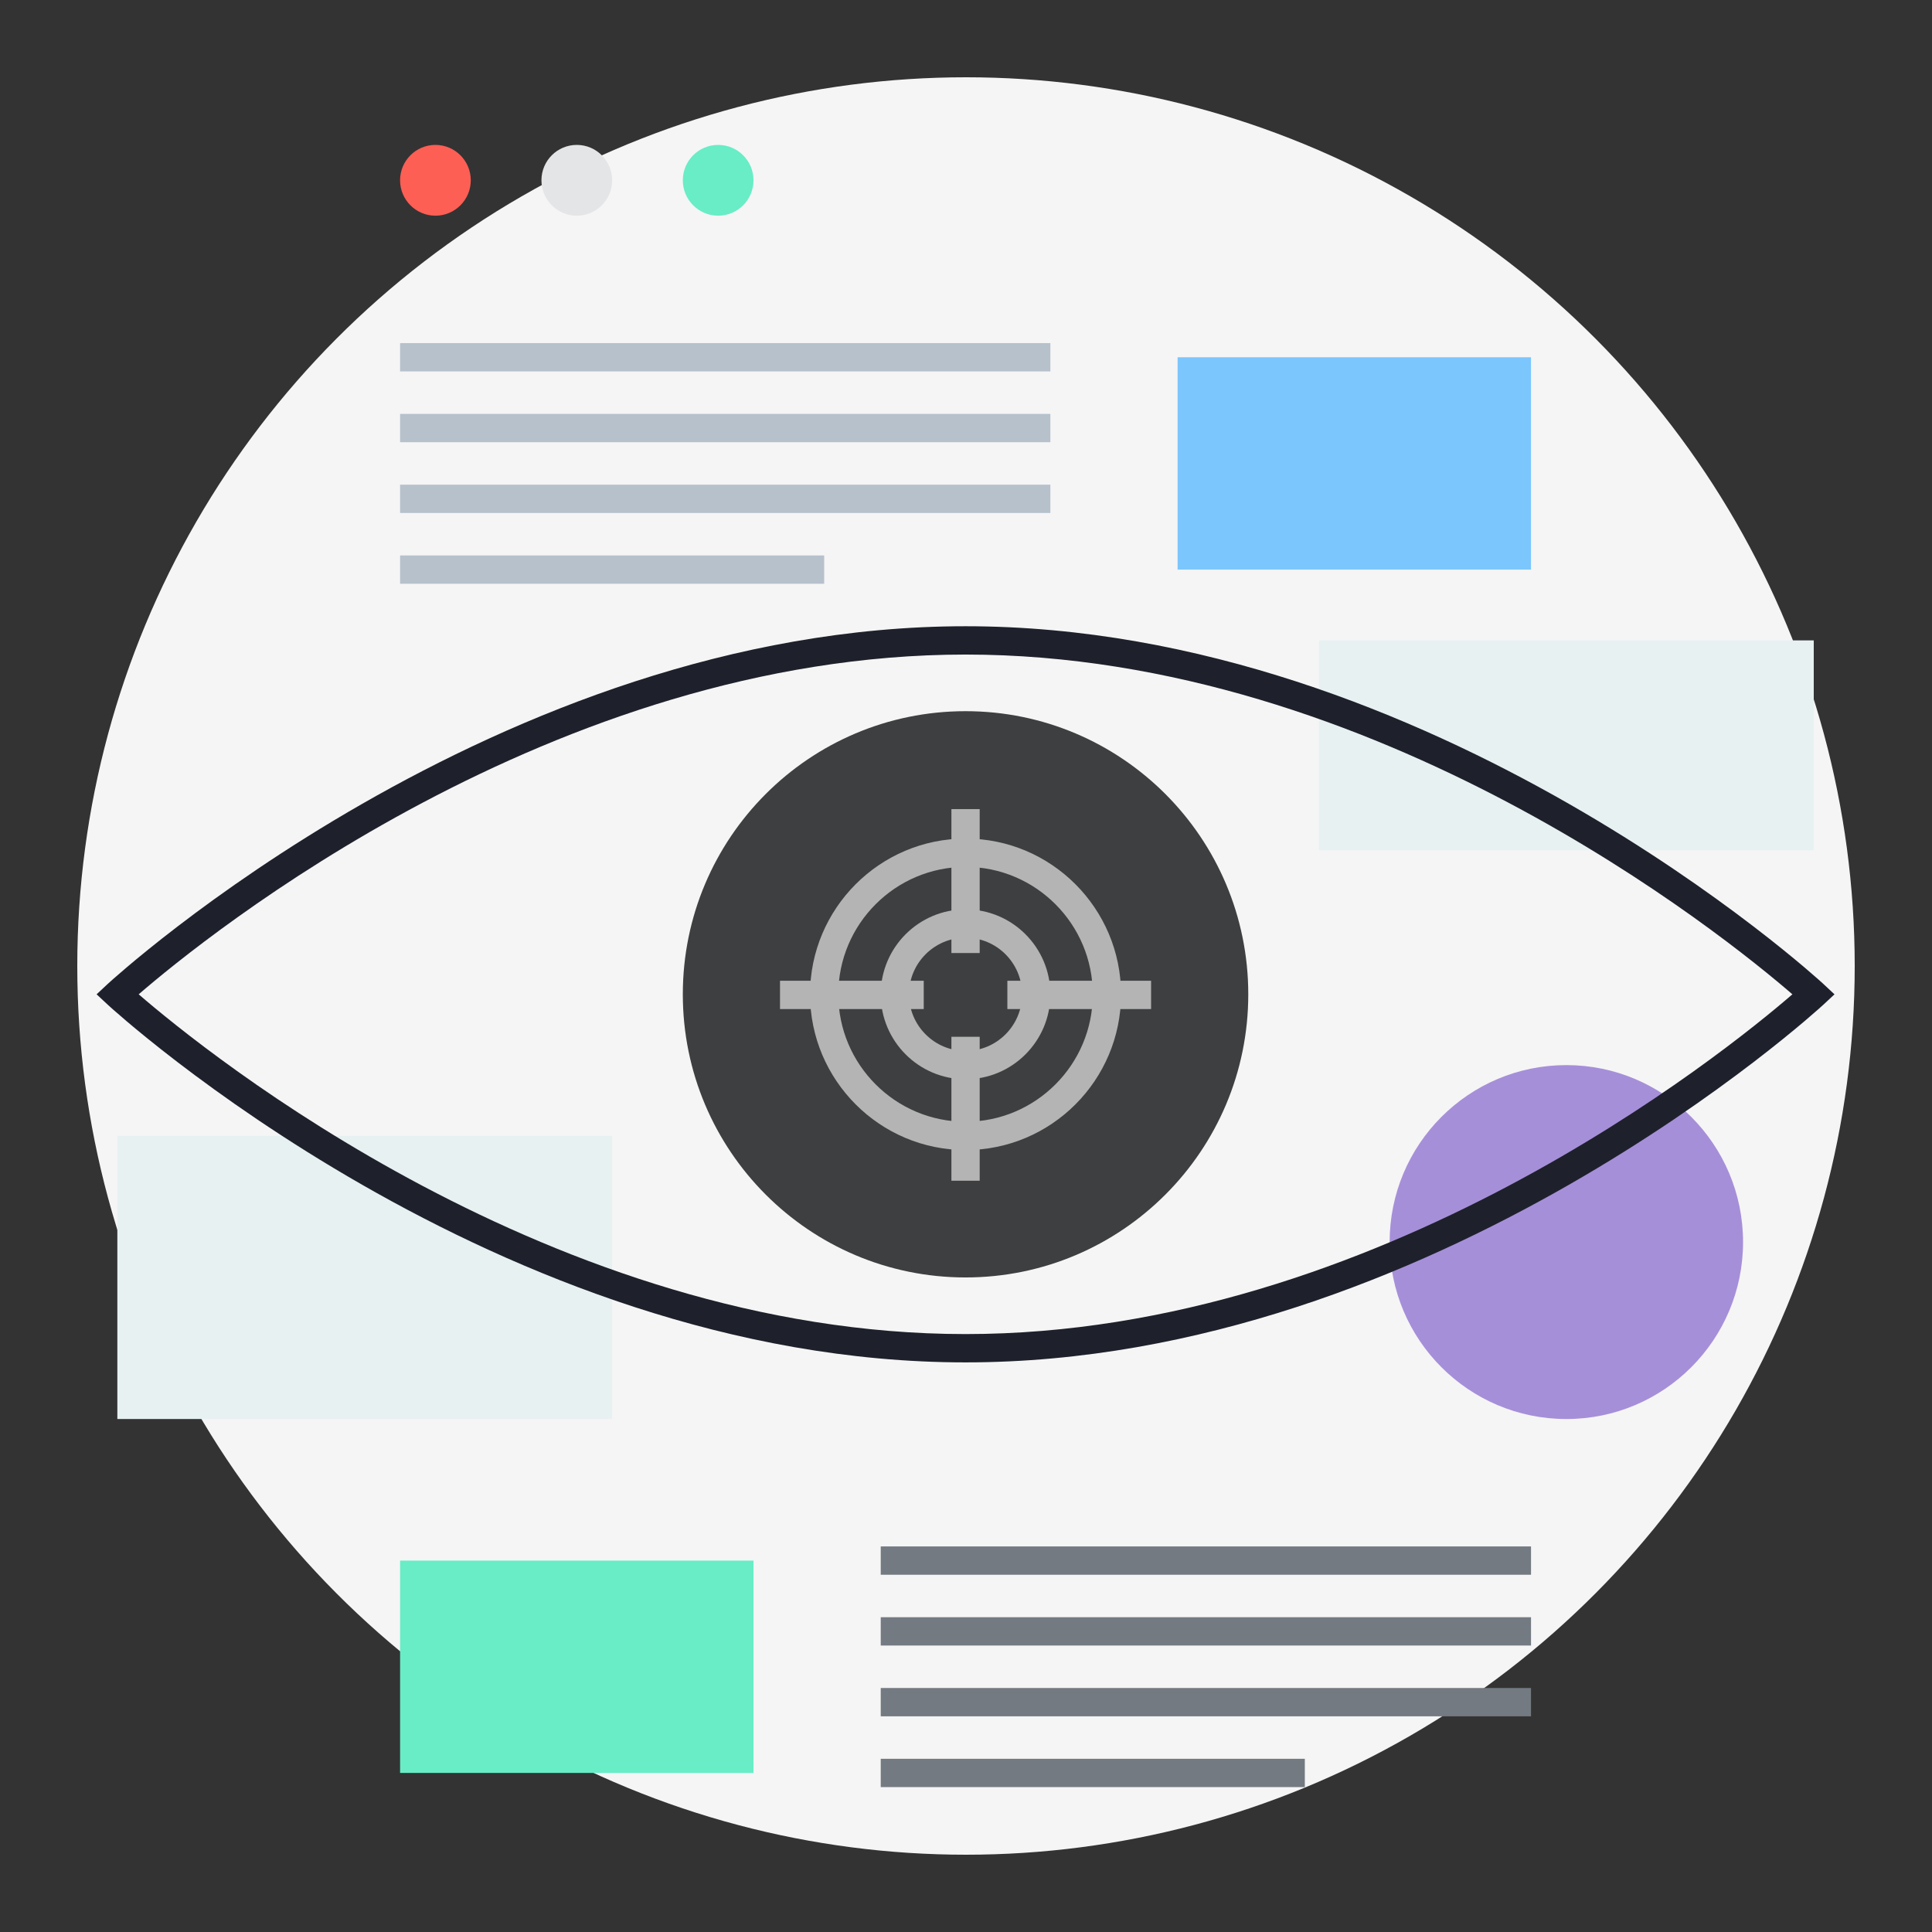
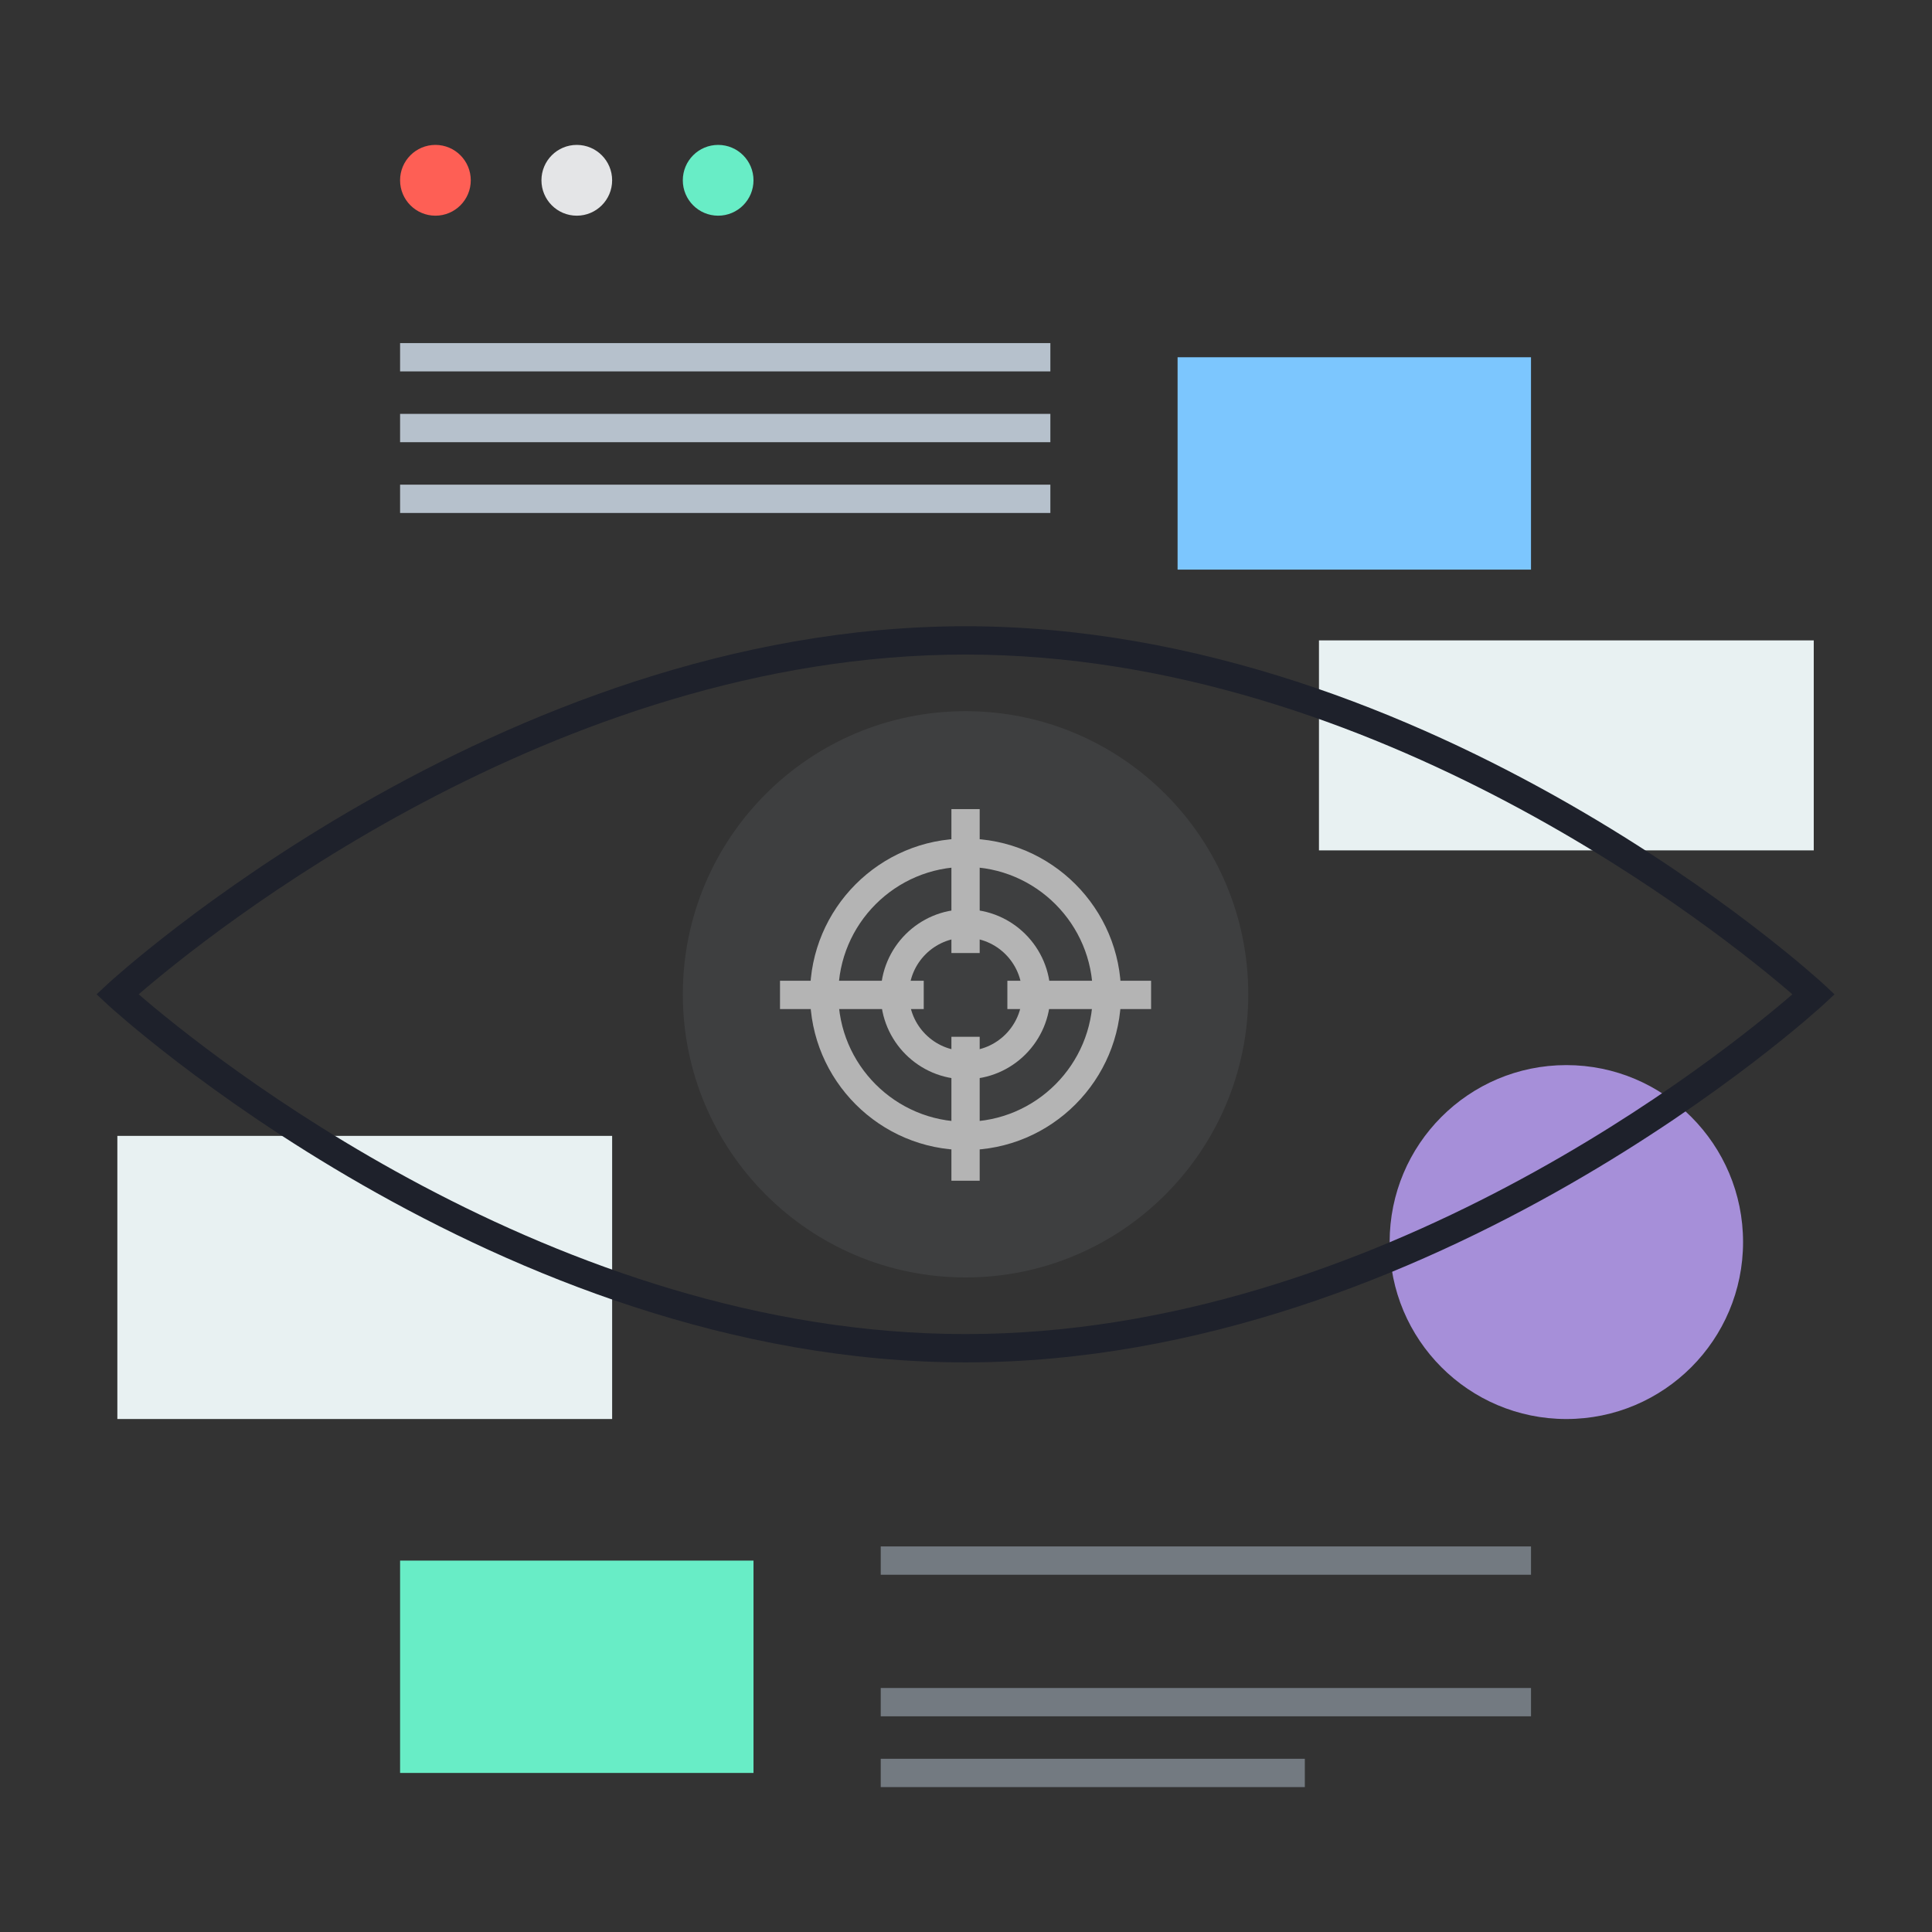
<svg xmlns="http://www.w3.org/2000/svg" width="200px" height="200px" viewBox="0 0 200 200" version="1.1">
  <rect x="0" y="0" width="200" height="200" fill="#333333" stroke="none" />
  <title>Illustrazioni / OCR</title>
  <desc>Created with Sketch.</desc>
  <g id="Illustrazioni-/-OCR" stroke="none" stroke-width="1" fill="none" fill-rule="evenodd">
-     <circle id="Oval-4" fill="#F5F5F5" cx="100" cy="100" r="92" />
    <g id="019-project-details" transform="translate(10, 15)" fill-rule="nonzero">
      <ellipse id="Oval" fill="#A68FD9" cx="152.148" cy="113.578" rx="18.293" ry="18.319" />
      <rect id="Rectangle-path" fill="#E8F1F2" x="2.148" y="102.586" width="51.22" height="29.31" />
      <rect id="Rectangle-path" fill="#E8F1F2" x="126.539" y="51.293" width="51.22" height="21.738" />
      <g id="Group" transform="translate(30.732, 20.517)" fill="#B6C1CC">
        <rect id="Rectangle-path" x="0.685" y="0" width="67.317" height="2.931" />
        <rect id="Rectangle-path" x="0.685" y="7.328" width="67.317" height="2.931" />
        <rect id="Rectangle-path" x="0.685" y="14.655" width="67.317" height="2.931" />
-         <rect id="Rectangle-path" x="0.685" y="21.983" width="43.902" height="2.931" />
      </g>
      <g id="Group" transform="translate(80.488, 145.086)" fill="#737A81">
        <rect id="Rectangle-path" x="0.685" y="0" width="67.317" height="2.931" />
-         <rect id="Rectangle-path" x="0.685" y="7.328" width="67.317" height="2.931" />
        <rect id="Rectangle-path" x="0.685" y="14.655" width="67.317" height="2.931" />
        <rect id="Rectangle-path" x="0.685" y="21.983" width="43.902" height="2.931" />
      </g>
      <ellipse id="Oval" fill="#FE5F55" cx="35.075" cy="3.664" rx="3.659" ry="3.664" />
      <ellipse id="Oval" fill="#E4E5E7" cx="49.709" cy="3.664" rx="3.659" ry="3.664" />
      <ellipse id="Oval" fill="#68EDC6" cx="64.343" cy="3.664" rx="3.659" ry="3.664" />
      <path d="M89.953,126.034 C41.445,126.034 1.548,89.375 1.15,89.004 L0,87.931 L1.15,86.858 C1.548,86.487 41.445,49.828 89.953,49.828 C138.461,49.828 178.358,86.487 178.756,86.858 L179.906,87.931 L178.756,89.004 C178.358,89.375 138.46,126.034 89.953,126.034 Z M4.358,87.931 C11.315,93.943 47.28,123.103 89.953,123.103 C132.626,123.103 168.591,93.943 175.548,87.931 C168.591,81.919 132.626,52.759 89.953,52.759 C47.28,52.759 11.314,81.919 4.358,87.931 Z" id="Shape" fill="#1E212B" />
      <ellipse id="Oval" fill="#3E3F40" cx="89.953" cy="87.931" rx="29.268" ry="29.31" />
      <path d="M89.953,104.052 C81.078,104.052 73.856,96.819 73.856,87.931 C73.856,79.043 81.078,71.81 89.953,71.81 C98.829,71.81 106.051,79.043 106.051,87.931 C106.051,96.819 98.829,104.052 89.953,104.052 Z M89.953,74.741 C82.69,74.741 76.782,80.659 76.782,87.931 C76.782,95.203 82.69,101.121 89.953,101.121 C97.216,101.121 103.124,95.203 103.124,87.931 C103.124,80.659 97.216,74.741 89.953,74.741 Z" id="Shape" fill="#B4B4B4" />
      <path d="M89.953,96.724 C85.111,96.724 81.173,92.78 81.173,87.931 C81.173,83.082 85.111,79.138 89.953,79.138 C94.796,79.138 98.734,83.082 98.734,87.931 C98.734,92.78 94.794,96.724 89.953,96.724 Z M89.953,82.069 C86.725,82.069 84.1,84.698 84.1,87.931 C84.1,91.164 86.725,93.793 89.953,93.793 C93.181,93.793 95.807,91.164 95.807,87.931 C95.807,84.698 93.181,82.069 89.953,82.069 Z" id="Shape" fill="#B4B4B4" />
      <rect id="Rectangle-path" fill="#B4B4B4" x="88.49" y="68.758" width="2.927" height="14.9" />
      <rect id="Rectangle-path" fill="#B4B4B4" x="88.49" y="92.328" width="2.927" height="14.9" />
      <rect id="Rectangle-path" fill="#B4B4B4" x="70.746" y="86.527" width="14.879" height="2.931" />
      <rect id="Rectangle-path" fill="#B4B4B4" x="94.282" y="86.527" width="14.879" height="2.931" />
      <rect id="Rectangle-path" fill="#68EDC6" x="31.417" y="146.552" width="36.585" height="21.983" />
      <rect id="Rectangle-path" fill="#7CC6FE" x="111.904" y="21.983" width="36.585" height="21.983" />
    </g>
  </g>
</svg>